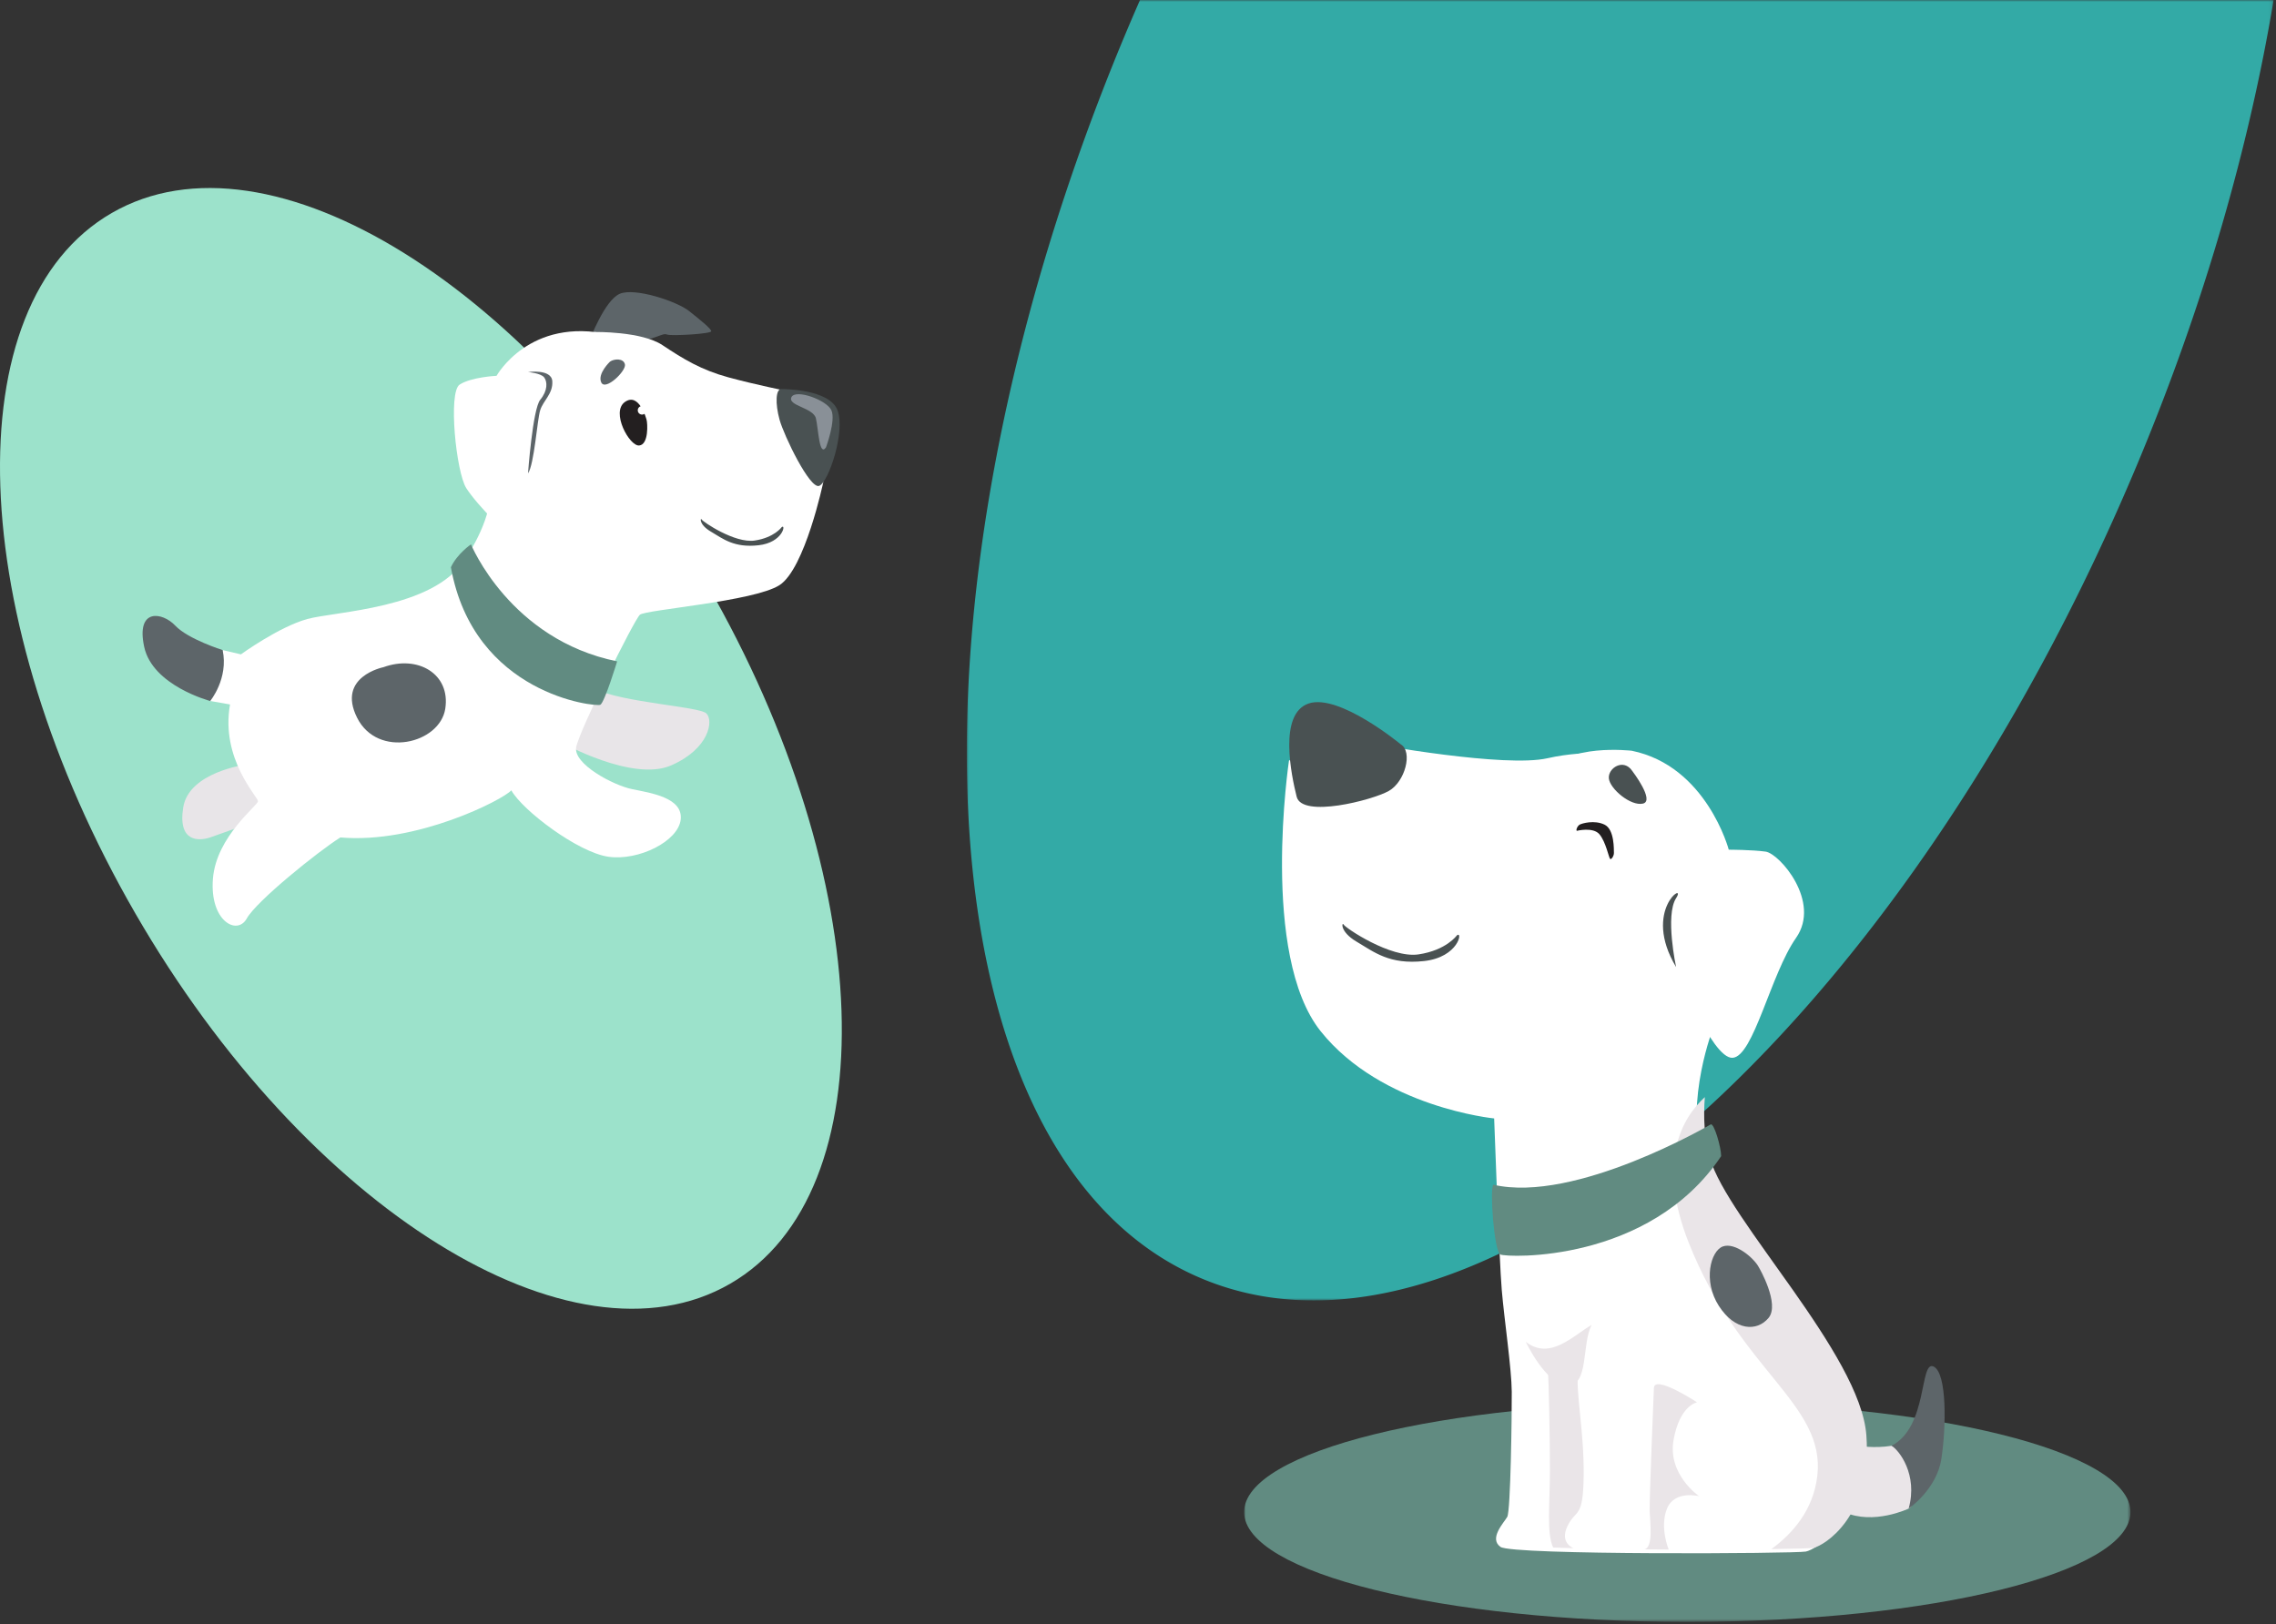
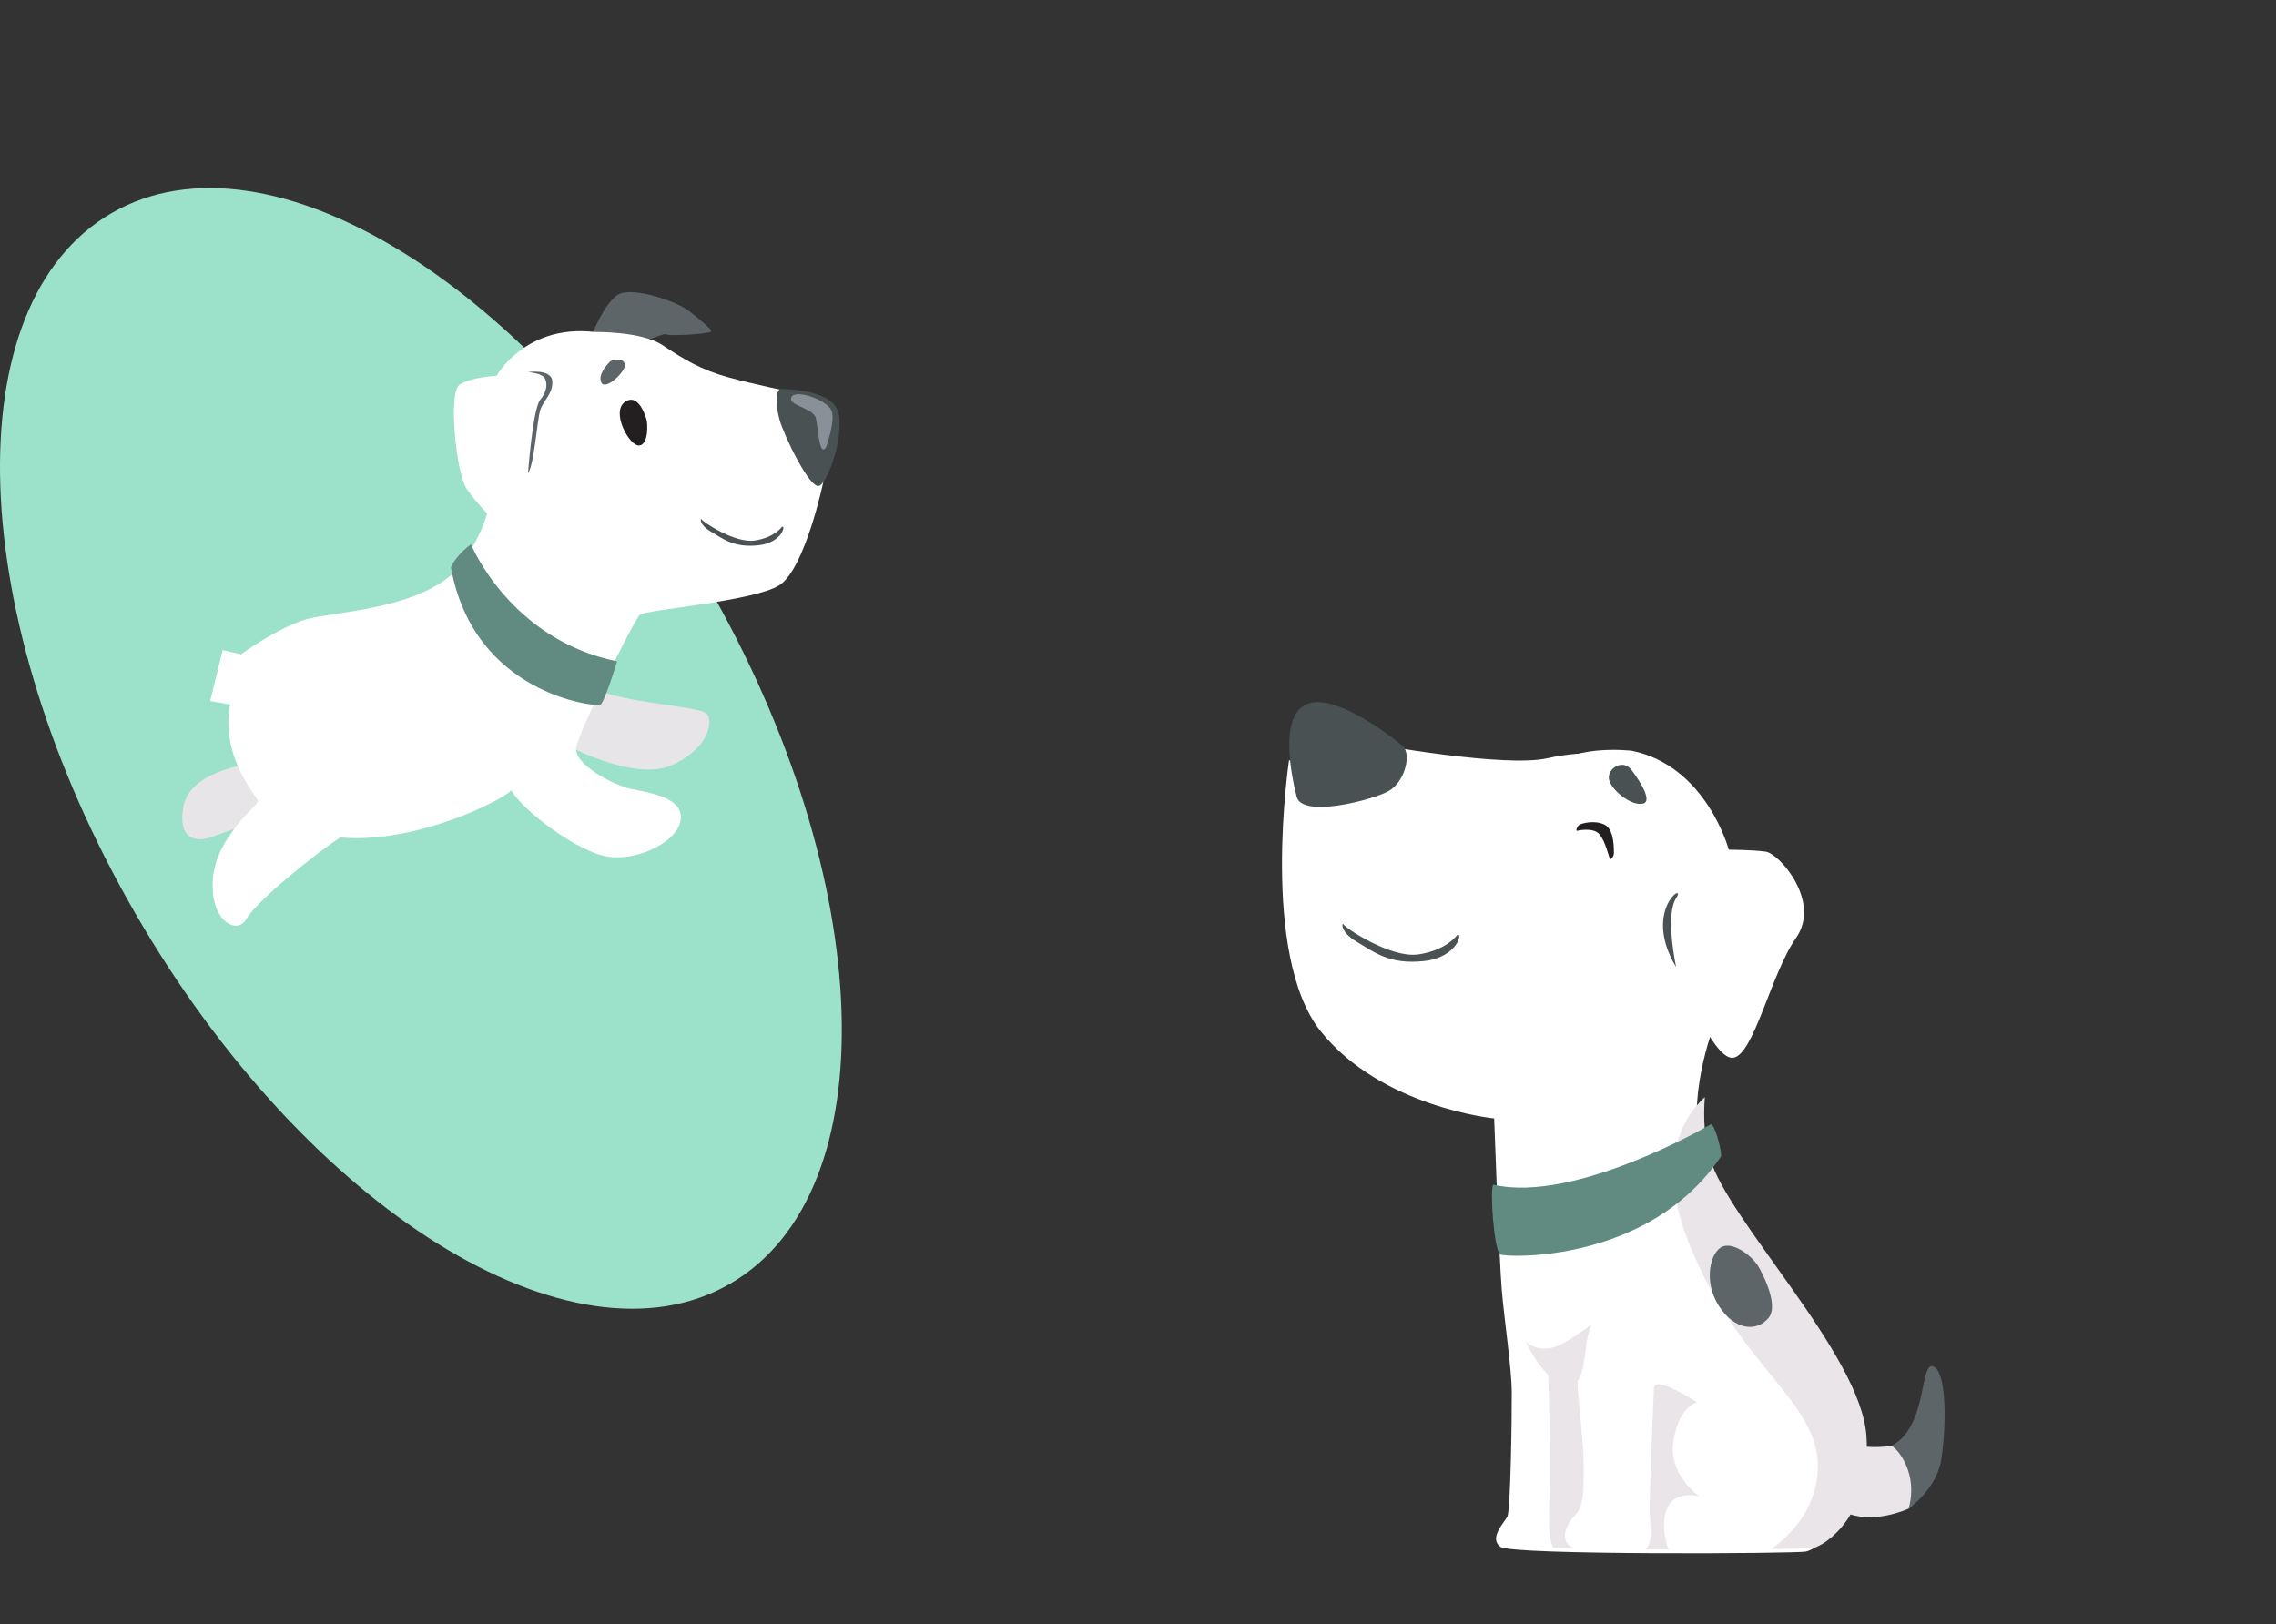
<svg xmlns="http://www.w3.org/2000/svg" xmlns:xlink="http://www.w3.org/1999/xlink" width="625" height="446" viewBox="0 0 625 446">
  <rect x="0" y="0" width="625" height="446" fill="#333333" stroke="none" />
  <defs>
-     <path id="jrpu3isdla" d="M0 0h358.868v357.144H0z" />
-     <path id="1re4hqhmbc" d="M0 0h243.403v60.33H0z" />
-   </defs>
+     </defs>
  <g fill="none" fill-rule="evenodd">
    <path d="M194.023 160.243c46.885 81.207 49.774 167.314 6.453 192.326-43.32 25.011-116.448-20.545-163.332-101.752C-9.74 169.61-12.63 83.503 30.691 58.492 74.012 33.48 147.138 79.036 194.023 160.243" fill="#9CE2CB" />
    <g transform="translate(265.48)">
      <mask id="nfqb9eybab" fill="#fff">
        <use xlink:href="#jrpu3isdla" />
      </mask>
      <path d="M43.132 10.364c-65.067 156.164-55.423 308.755 21.54 340.823 76.964 32.068 192.103-68.532 257.17-224.695 18.029-43.27 30.31-86.26 37.026-126.492H47.572a631.6 631.6 0 0 0-4.44 10.364" fill="#33AAA6" mask="url(#nfqb9eybab)" />
    </g>
    <g transform="translate(341.636 385.092)">
      <mask id="sljlzo88bd" fill="#fff">
        <use xlink:href="#1re4hqhmbc" />
      </mask>
      <path d="M0 30.165C0 46.825 54.487 60.33 121.701 60.33c67.215 0 121.702-13.505 121.702-30.165C243.403 13.505 188.916 0 121.701 0 54.487 0 0 13.505 0 30.165" fill="#618B81" mask="url(#sljlzo88bd)" />
    </g>
    <path d="M446.715 207.354s-10.163-1.737-21.78.884c-11.614 2.622-46.695-3.65-51.922-4.696-5.227-1.046-19.051 5.332-19.051 5.332s-8.015 53.444 8.712 74.353c16.728 20.91 47.627 23.93 47.627 23.93s1.394 38.964 2.09 47.128c.696 8.163 2.7 21.638 2.744 27.91.044 6.273-.305 32.758-1.233 34.384-.93 1.626-5.112 5.925-1.86 8.247 3.252 2.324 80.964 1.858 83.868 1.278 2.904-.58 16.147-8.595 14.52-30.898-1.626-22.302-38.084-59.067-42.97-76.143-4.888-17.075 3.129-37.113 3.129-37.113l-23.874-74.596z" fill="#FFF" />
    <path d="M468.156 301.302c-.413 5.372-.196 11.207 1.389 16.74 4.886 17.076 41.343 53.842 42.969 76.144 1.627 22.303-11.616 30.318-14.52 30.898-.651.13-5.081.255-11.572.343 5.729-4.17 11.504-10.61 12.617-20.09 2.33-19.85-21.373-28.81-35.312-64.062-8.79-22.227-1.878-34.173 4.429-39.973" fill="#EAE5E8" />
    <path d="M510.275 397.055s4.355.784 9.148 0c4.791-.785 7.317 8.19 6.882 12.372-.436 4.18-2.179 4.877-2.179 4.877s-9.669 4.618-17.686.959c-8.015-3.66 3.835-18.208 3.835-18.208" fill="#EAE5E8" />
    <path d="M400.067 256.879s-2.875 4.093-10.542 5.227c-7.666 1.133-20.125-7.319-20.56-8.189-.435-.871-1.219 1.873 3.572 4.704 4.791 2.832 9.016 6.36 18.513 5.314 9.496-1.045 10.716-8.407 9.017-7.056M384.673 204.431s-16.927-14.026-25.291-11.238c-8.364 2.788-4.791 19.69-3.31 25.614 1.48 5.925 20.735.959 25.264-1.567 4.53-2.528 6.672-10.805 3.337-12.809" fill="#495152" />
    <path d="M448.071 206.174s-18.295-2.09-22.477 6.098c-4.182 8.19-6.621 34.325 0 43.735 6.621 9.41 34.673 9.583 34.673 9.583s9.758 25.265 15.507 24.916c5.75-.348 10.456-22.999 17.426-32.93 6.968-9.932-4.531-23.174-8.364-23.698-3.834-.523-10.107-.523-10.107-.523s-6.098-22.999-26.658-27.18" fill="#FFF" />
    <path d="M432.999 228.172s4.487-1.132 6.229.958 2.57 6.447 2.919 6.753c.348.304 1.089-.917 1.045-1.656-.043-.74.218-6.404-2.57-7.753-2.788-1.352-6.23-.349-6.838 0-.611.348-1.09 1.481-.785 1.698" fill="#231F20" />
    <path d="M448.244 211.75s6.274 8.19 2.905 8.944c-3.369.756-9.061-4.066-9.35-6.91-.292-2.847 4.055-5.639 6.445-2.034M460.267 265.59s-3.078-14.171 0-18.933c3.079-4.764-9.467 3.135 0 18.934" fill="#495152" />
    <path d="M469.763 308.802s-37.199 21.779-59.678 16.552c-1.045.81.175 18.295 1.918 19.167 1.742.87 40.946 2.44 60.635-27.007 0-2.44-1.979-9.222-2.875-8.712" fill="#618B81" />
    <path d="M483.035 348.122s5.808 9.99 2.614 13.822c-3.195 3.833-9.235 3.543-13.649-3.31-4.413-6.853-2.265-15.1 1.103-16.32 3.369-1.22 8.59 3.174 9.932 5.808M524.127 414.305s7.666-5.228 8.973-13.591c1.308-8.365 1.657-23.784-2.177-25.44-3.834-1.654-1.482 16.64-11.5 21.78 2.003 1.133 7.319 7.842 4.704 17.25" fill="#5D6569" />
    <path d="M418.983 368.508s5.565 11.848 11.49 11.965c5.924.115 3.832-11.616 6.62-16.611-4.995 2.788-11.36 9.873-18.11 4.646" fill="#EAE5E8" />
    <path d="M428.038 378.266s-3.067-2.811-3.025-2.44c.326 2.96.603 19.839.603 27.995 0 9.177-.974 17.267.895 21.18l5.587.184s-3.95-1.427-1.626-6.147c2.324-4.721 4.297-1.743 4.414-13.94.117-12.196-2.246-22.767-1.53-28.343.717-5.576-5.318 1.51-5.318 1.51M454.169 381.17s-1.277 30.898-1.162 33.918c.117 3.02 1.045 9.714-1.394 10.411l6.62.051s-2.555-6.106-.463-11.247c2.09-5.139 8.828-3.397 8.828-3.397s-8.721-5.924-7.031-15.449c1.687-9.525 6.45-10.338 6.45-10.338s-11.696-7.68-11.848-3.95" fill="#EAE5E8" />
    <path d="M191.3 102.201s-7.47-7.325-14.012-8.784c4.303-1.173 4.873-1.956 5.94-1.528 1.066.426 12.304-.179 12.09-.96-.213-.783-2.666-2.775-6.046-5.478-3.378-2.703-14.957-6.543-19.09-4.765-4.132 1.778-8.186 12.553-8.293 12.767-.105.213 29.41 8.748 29.41 8.748" fill="#5D6569" />
    <path d="M154.172 203.903s19.524 10.904 30.086 6.316c10.562-4.587 11.735-12.376 9.71-14.296-2.029-1.92-22.832-2.916-30.834-6.792-8-3.877-8.962 14.772-8.962 14.772M67.436 210.006s-15.576 2.028-17.123 11.735c-1.548 9.709 4.427 9.233 7.414 8.244 2.987-.99 13.23-5.043 17.07-5.043 3.841 0-7.36-14.936-7.36-14.936" fill="#E8E5E8" />
    <path d="M127.607 153.675s5.974-8.216 7.041-16.856c1.067-8.642 28.615-45.643 28.615-45.643s12.887-.234 18.648 3.608c5.762 3.84 10.67 6.827 18.137 8.854 7.468 2.028 16.016 3.734 16.016 3.734l10.02 25.014s-5.018 23.85-12.06 28.33c-7.04 4.481-36.7 6.721-38.299 8.108-1.602 1.388-16.645 31.793-17.499 36.38-.853 4.588 10.135 10.457 15.364 11.523 5.227 1.067 13.975 2.347 13.336 8.322-.64 5.974-11.523 11.415-19.844 10.241-8.322-1.173-23.578-12.695-26.673-18.243-2.24 2.561-26.03 14.78-46.94 12.938-6.083 3.812-23.046 17.468-25.713 22.27-2.667 4.8-10.242.64-9.282-10.99.96-11.628 12.375-20.058 12.375-21.23 0-1.174-10.348-11.63-7.68-26.566l-5.442-.96 3.414-13.976 5.014 1.174s10.455-7.575 18.244-9.709c7.788-2.134 34.566-2.774 43.208-16.323" fill="#FFF" />
    <path d="M167.508 91.903s15.257 4.374 19.737 16.537c4.482 12.162-.106 26.565-10.935 29.34-10.829 2.772-24.484 2.772-31.313-7.79-.64 5.121-2.027 13.23-3.094 16.217-1.067 2.987-11.095-7.789-13.869-12.163-2.774-4.374-5.015-26.33-1.814-28.422 3.201-2.09 10.136-2.41 10.136-2.41s9.068-16.323 31.152-11.309" fill="#FFF" />
    <path d="M177.537 115.232c-.034-.107-2.027-7.61-5.938-4.837-3.912 2.774 1.244 12.162 3.91 11.95 2.669-.214 2.334-6.163 2.028-7.113" fill="#231F20" />
-     <path d="M177.484 112.68a1.173 1.173 0 1 1-2.347 0 1.173 1.173 0 0 1 2.347 0" fill="#FFF" />
    <path d="M167.508 99.317s-3.52 3.308-2.4 5.709c1.12 2.4 6.828-3.094 6.507-4.908-.32-1.813-3.04-1.6-4.107-.8M144.997 129.99s1.281-17.695 3.361-20.209c2.08-2.515 1.974-4.968 1.067-6.143-.907-1.173-4.428-1.464-4.428-1.464s6.455-.936 6.668 2.531c.214 3.468-2.507 5.282-3.333 7.976-.827 2.693-1.627 14.855-3.335 17.31" fill="#5D6569" />
    <path d="M214.629 106.84c.225.01 13.158-.054 15.363 5.841 2.204 5.893-2.489 19.834-5.05 20.758-2.561.925-9.673-13.798-10.882-18.207-1.209-4.41-1.084-8.473.569-8.393" fill="#495152" />
    <path d="M226.827 122.842s2.72-7.308 1.494-10.135c-1.227-2.828-9.87-5.974-10.99-3.628-1.12 2.348 6.029 2.881 6.722 5.815.694 2.934.907 10.722 2.774 7.948" fill="#899097" />
    <path d="M129.334 149.493s10.69 26.163 40.136 32.137c0 0-3.441 11.282-4.615 11.923-1.174.64-34.774-2.773-41.032-37.767 1.7-3.698 5.51-6.293 5.51-6.293" fill="#618B81" />
-     <path d="M61.14 178.533s-9.494-2.987-13.015-6.722c-3.521-3.733-10.828-4.907-8.534 5.815 2.293 10.722 18.137 14.884 18.137 14.884s5.067-6.135 3.413-13.977M105.31 183.228s-12.91 2.56-7.255 13.869c5.655 11.308 22.725 7.148 24.219-2.454 1.493-9.602-7.575-14.83-16.964-11.415" fill="#5D6569" />
    <path d="M214.669 144.754s-2.034 2.898-7.458 3.698c-5.425.802-14.24-5.177-14.547-5.794-.308-.616-.863 1.326 2.527 3.329 3.39 2.004 6.38 4.5 13.098 3.76 6.719-.74 7.582-5.948 6.38-4.993" fill="#495152" />
  </g>
</svg>